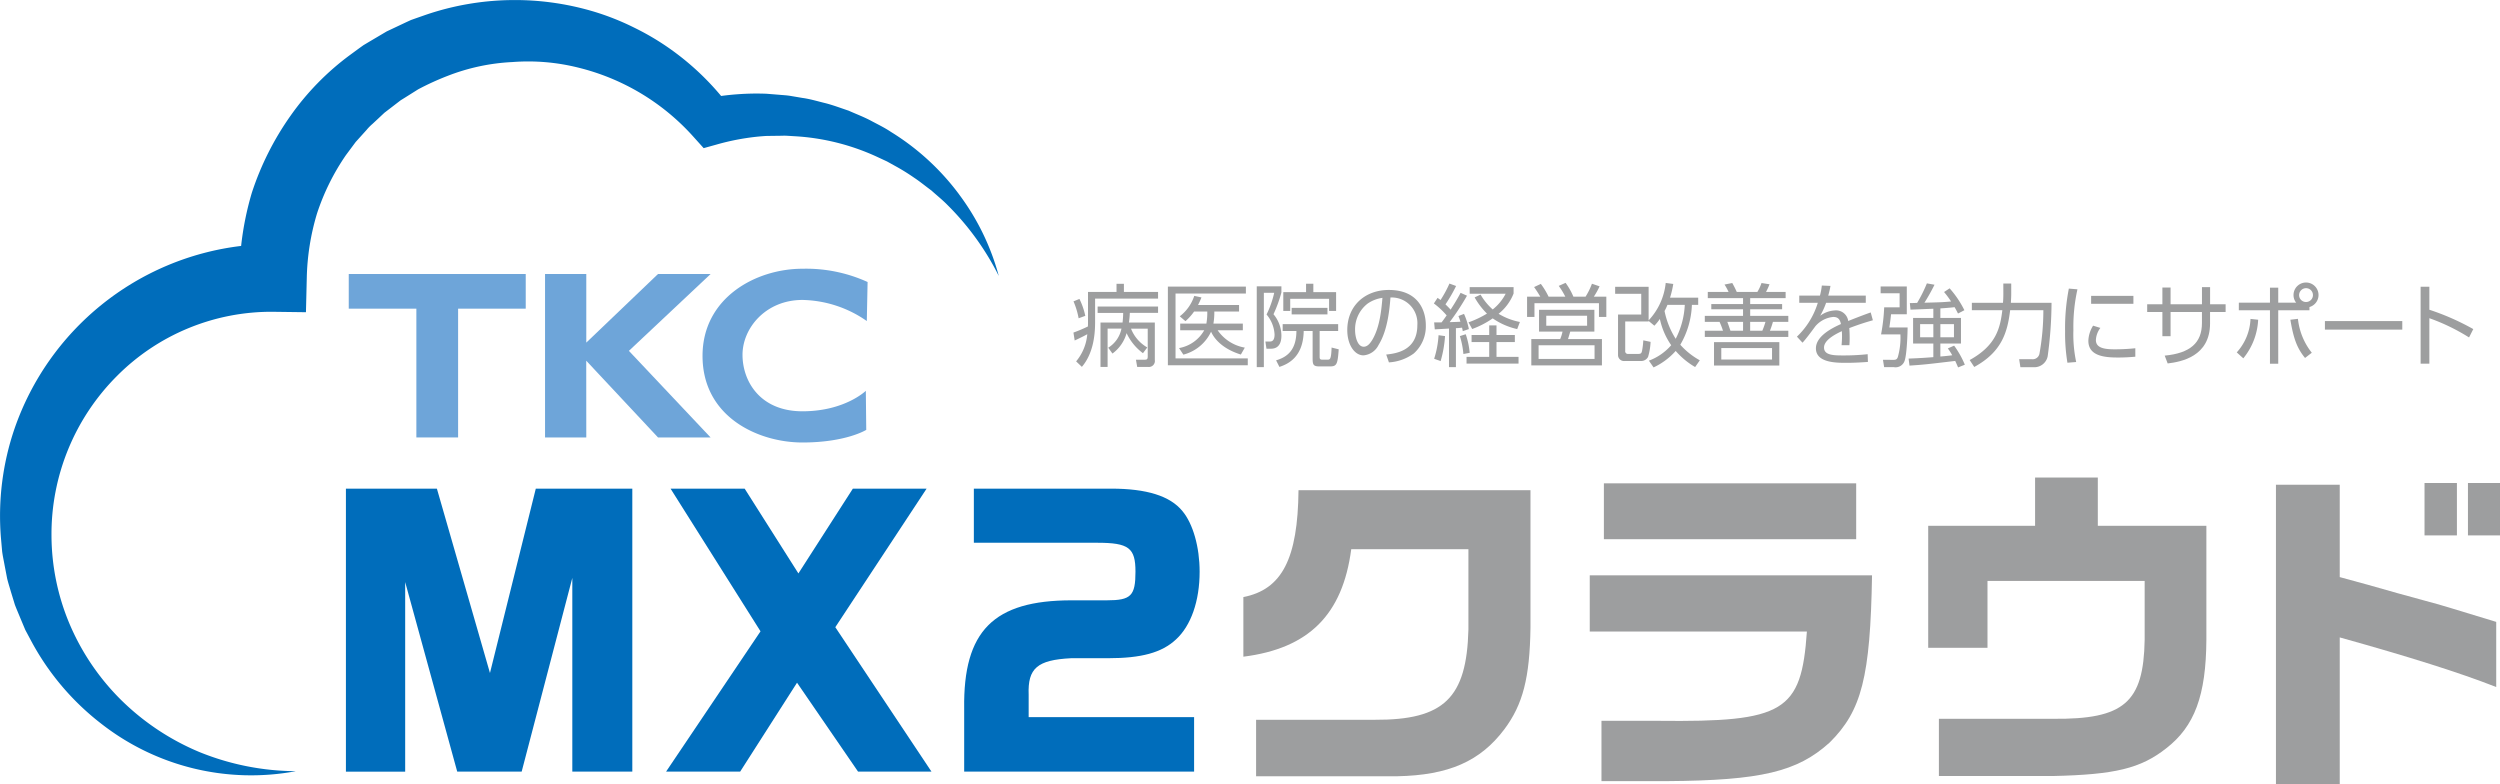
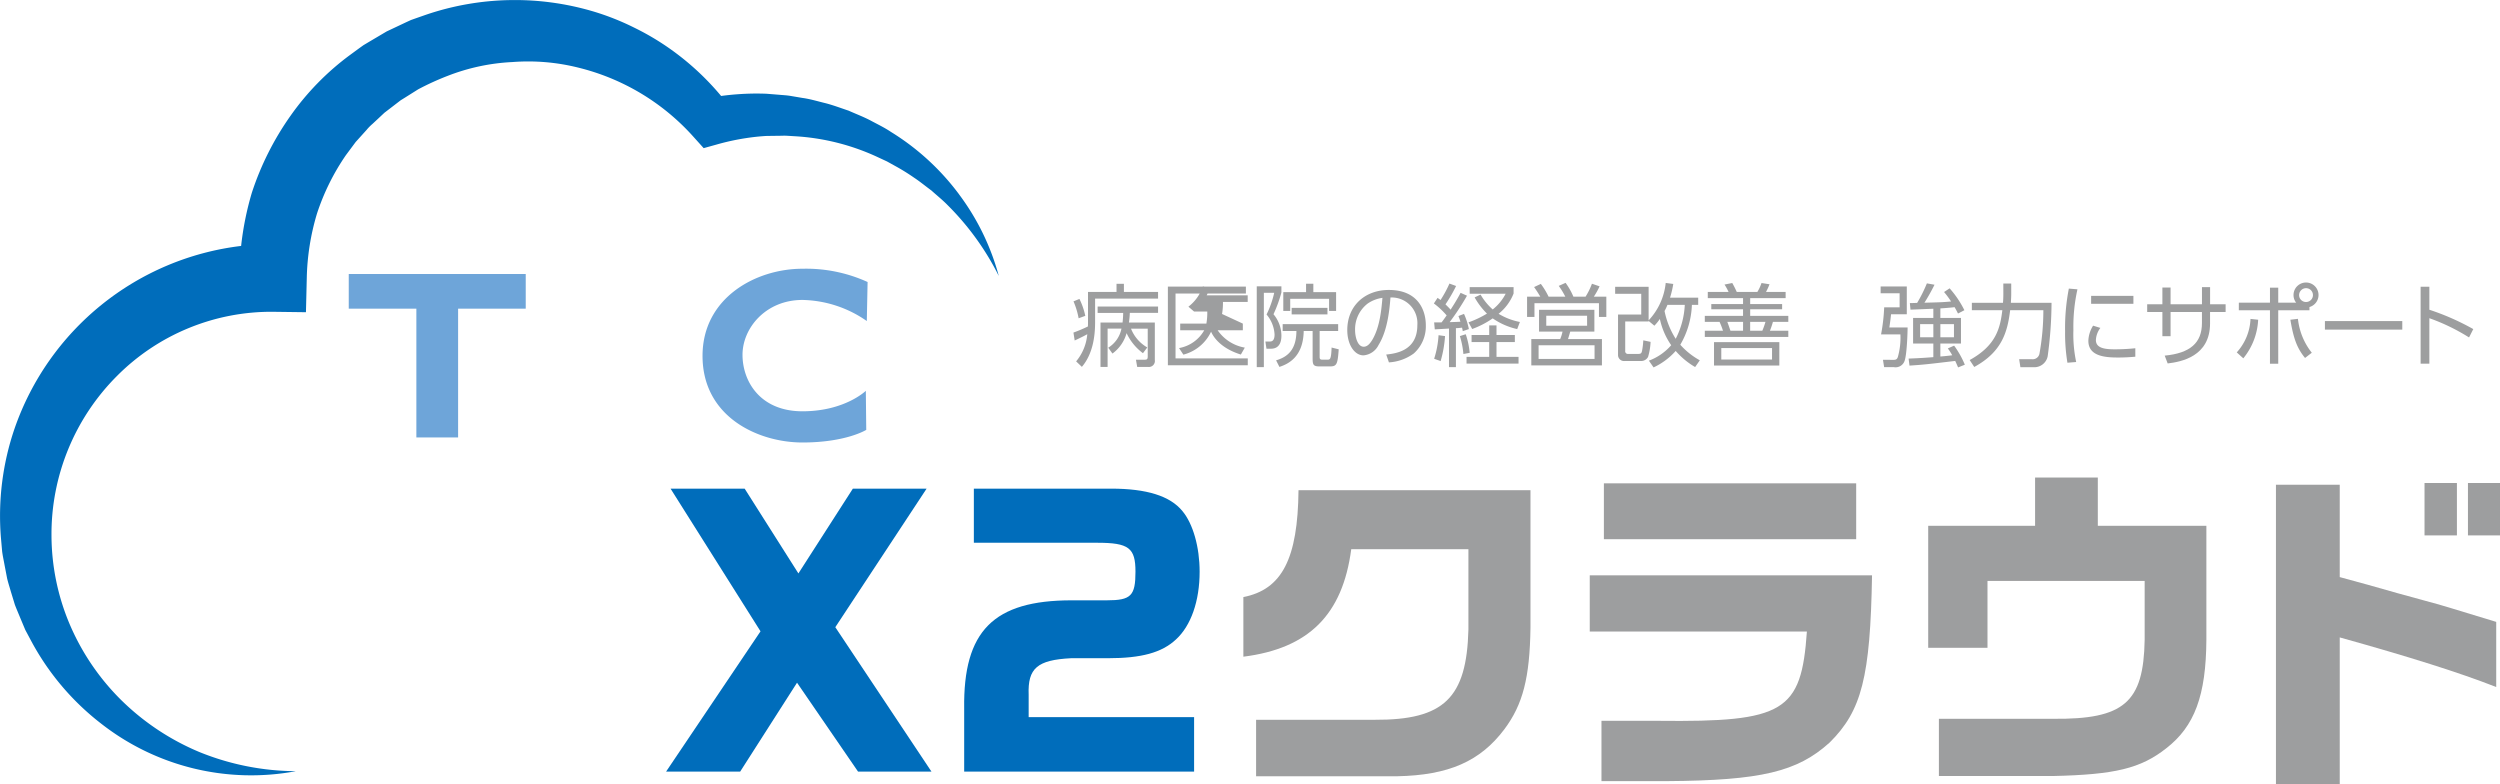
<svg xmlns="http://www.w3.org/2000/svg" width="400" height="125.478" viewBox="0 0 400 125.478">
  <defs>
    <clipPath id="clip-path">
      <rect id="長方形_14" data-name="長方形 14" width="400" height="125.478" fill="none" />
    </clipPath>
  </defs>
  <g id="img_mv_logo" transform="translate(0 0)">
    <g id="グループ_11" data-name="グループ 11" transform="translate(0 0)" clip-path="url(#clip-path)">
      <path id="パス_32" data-name="パス 32" d="M133.59,36h4.563v-1.3h1.182V36H144.8v1.065H134.727v3.757c0,2.362-.389,5.14-2.116,7.169l-.921-.878a7.78,7.78,0,0,0,1.785-4.348c-.245.144-1.022.547-2.015,1.008l-.2-1.267a23.491,23.491,0,0,0,2.317-.979c.014-.273.014-.561.014-.691Zm-1.5,4.217a12.421,12.421,0,0,0-.82-2.706l.95-.389a11.5,11.5,0,0,1,.936,2.706Zm12.192.676v6a.962.962,0,0,1-1.079,1.108h-1.742l-.2-1.151h1.267c.461,0,.619-.029.619-.534V41.875h-2.677a5.983,5.983,0,0,0,2.605,3.008l-.691.921a8.386,8.386,0,0,1-2.62-3.21,6.06,6.06,0,0,1-2.261,3.267l-.676-.934a4.655,4.655,0,0,0,2.116-3.053h-2.217v6.133H135.59V40.9h3.528a15.286,15.286,0,0,0,.1-1.54H135.13V38.334H144.8v1.022h-4.519a13.055,13.055,0,0,1-.144,1.54Z" transform="translate(40.49 10.707)" fill="#9d9e9f" />
-       <path id="パス_33" data-name="パス 33" d="M155.289,35.048v1.108H144.032V46.535h11.559v1.094H142.807V35.048Zm-.489,5.916v1.065h-4.031a6.674,6.674,0,0,0,4.348,2.779l-.633,1.108c-3.254-1.008-4.406-2.835-4.765-3.657a6.77,6.77,0,0,1-4.433,3.672l-.691-1.051a5.789,5.789,0,0,0,4.03-2.851H144.78V40.964h4.188a10.251,10.251,0,0,0,.144-1.929H147a8.473,8.473,0,0,1-1.382,1.54l-.907-.777a6.81,6.81,0,0,0,2.317-3.267l1.151.245a11.416,11.416,0,0,1-.547,1.209h6.565v1.051h-3.959a10.65,10.65,0,0,1-.144,1.929Z" transform="translate(44.053 10.812)" fill="#9d9e9f" />
+       <path id="パス_33" data-name="パス 33" d="M155.289,35.048v1.108H144.032V46.535h11.559v1.094H142.807V35.048Zm-.489,5.916v1.065h-4.031a6.674,6.674,0,0,0,4.348,2.779l-.633,1.108c-3.254-1.008-4.406-2.835-4.765-3.657a6.77,6.77,0,0,1-4.433,3.672l-.691-1.051a5.789,5.789,0,0,0,4.03-2.851H144.78V40.964h4.188a10.251,10.251,0,0,0,.144-1.929H147l-.907-.777a6.81,6.81,0,0,0,2.317-3.267l1.151.245a11.416,11.416,0,0,1-.547,1.209h6.565v1.051h-3.959a10.65,10.65,0,0,1-.144,1.929Z" transform="translate(44.053 10.812)" fill="#9d9e9f" />
      <path id="パス_34" data-name="パス 34" d="M157.62,35.114v.979a21.616,21.616,0,0,1-1.267,3.483,5.345,5.345,0,0,1,1.267,3.4c0,.432,0,2.116-1.67,2.116h-.72l-.173-1.153h.748c.648,0,.72-.69.72-1.121a5.363,5.363,0,0,0-1.281-3.2,15.432,15.432,0,0,0,1.223-3.469h-1.655V48.04h-1.137V35.114Zm6.118,7.139v4.118c0,.245,0,.475.417.475h.777c.475,0,.648,0,.72-1.943l1.137.287c-.173,2.549-.36,2.736-1.511,2.736h-1.54c-1.052,0-1.123-.3-1.123-1.367v-4.3h-1.426c-.072,4.175-2.5,5.284-3.886,5.744l-.533-1.051c1.828-.533,3.24-1.684,3.253-4.694h-2.2V41.159H166.7v1.094Zm-1.008-7.558v1.34h3.641v3.008h-1.123V37.1H159.03v1.943h-1.108V36.035h3.643v-1.34Zm-3.47,3.859h5.729V39.6h-5.729Z" transform="translate(47.405 10.703)" fill="#9d9e9f" />
      <path id="パス_35" data-name="パス 35" d="M170.974,45.791c1.484-.16,4.981-.576,4.981-4.694a4.111,4.111,0,0,0-4.3-4.434c-.13,1.671-.416,5.212-1.9,7.587a2.958,2.958,0,0,1-2.418,1.671c-1.411,0-2.591-1.671-2.591-4.046,0-3.915,2.85-6.419,6.65-6.419,4.665,0,5.917,3.224,5.917,5.657a5.805,5.805,0,0,1-1.929,4.506,7.479,7.479,0,0,1-3.974,1.425Zm-2.979-8.148a5.188,5.188,0,0,0-2,4.26c0,.979.36,2.635,1.382,2.635.6,0,1.036-.534,1.411-1.167,1.209-2.073,1.439-4.994,1.583-6.65a5.429,5.429,0,0,0-2.375.921" transform="translate(50.819 10.937)" fill="#9d9e9f" />
      <path id="パス_36" data-name="パス 36" d="M180.632,36.616a38.462,38.462,0,0,1-2.778,4.233c.921-.029,1.367-.043,1.727-.072-.115-.389-.2-.6-.317-.907l.892-.345a11.271,11.271,0,0,1,.777,2.432l-.979.331a4.8,4.8,0,0,0-.115-.561,9.668,9.668,0,0,1-.979.086v6.234h-1.108V41.871c-.36.029-1.943.115-2.274.13l-.1-1.108h1.18c.288-.36.6-.82.82-1.123a12.469,12.469,0,0,0-2.045-1.914l.591-.892c.229.157.331.229.475.344a18.013,18.013,0,0,0,1.425-2.634l1.065.389a23.333,23.333,0,0,1-1.7,2.938c.273.273.576.561.82.849.1-.16.907-1.367,1.6-2.693Zm-5.254,10.091a15.293,15.293,0,0,0,.705-3.771l1.036.144a18.4,18.4,0,0,1-.705,4Zm4.678-.763a13.468,13.468,0,0,0-.561-2.864l.936-.3a12.572,12.572,0,0,1,.633,2.979Zm8.234-1.914h-2.936V46.4h3.526v1.081H180.56V46.4h3.628V44.03h-2.822V42.907h2.822v-1.54h1.166v1.54h2.936Zm.374-2.073a11.064,11.064,0,0,1-3.915-1.713,14.416,14.416,0,0,1-3.282,1.7l-.591-1.065a15.438,15.438,0,0,0,2.952-1.4,11.622,11.622,0,0,1-1.973-2.592l.95-.446a9.649,9.649,0,0,0,1.944,2.376,7.741,7.741,0,0,0,2.073-2.52h-5.759V35.249h7.025v1.022a7.766,7.766,0,0,1-2.4,3.24,10.337,10.337,0,0,0,3.411,1.31Z" transform="translate(54.086 10.696)" fill="#9d9e9f" />
      <path id="パス_37" data-name="パス 37" d="M192.848,36.8a12.275,12.275,0,0,0-1.051-1.727l1.094-.489a10.94,10.94,0,0,1,1.252,2.217h1.944a11.1,11.1,0,0,0,1.022-2.074l1.223.419a12.42,12.42,0,0,1-.921,1.655h2v3.238h-1.18v-2.2H187.912v2.2H186.73V36.8h2.117c-.2-.345-.547-.907-.993-1.54l1.079-.505a12.165,12.165,0,0,1,1.238,2.045Zm4.65,5.585H193.64c-.058.188-.3,1.023-.36,1.2h5.428V47.8h-11.3V43.583h4.62a6.293,6.293,0,0,0,.374-1.2h-3.757V38.9H197.5Zm.029,2.189h-8.954v2.188h8.954Zm-1.195-4.722H189.8v1.6h6.536Z" transform="translate(57.602 10.669)" fill="#9d9e9f" />
      <path id="パス_38" data-name="パス 38" d="M210.788,36.958v1.151h-1.009a13.577,13.577,0,0,1-1.857,6.378,11.86,11.86,0,0,0,3.123,2.49l-.748,1.079a12.287,12.287,0,0,1-3.109-2.576,10.959,10.959,0,0,1-3.541,2.634l-.75-1.079a8.735,8.735,0,0,0,3.571-2.476,11.6,11.6,0,0,1-1.814-4.2,7.527,7.527,0,0,1-.878,1.081l-.921-.764v.086h-3.744v4.694a.43.43,0,0,0,.475.5h1.585c.5,0,.547-.158.632-.489a12.59,12.59,0,0,0,.2-1.685l1.167.245a10.056,10.056,0,0,1-.4,2.4,1.258,1.258,0,0,1-1.195.662h-2.549a.957.957,0,0,1-1.065-.964V39.649h3.713v-3.31H197.5V35.216h5.356v5.369A10.272,10.272,0,0,0,205.59,34.6l1.209.16a15.393,15.393,0,0,1-.518,2.2Zm-4.924,1.151a7.719,7.719,0,0,1-.461.979,13.055,13.055,0,0,0,1.785,4.448,13.231,13.231,0,0,0,1.454-5.426Z" transform="translate(60.924 10.672)" fill="#9d9e9f" />
      <path id="パス_39" data-name="パス 39" d="M221.395,37.026h-5.672v.95h5.11v.835h-5.11v1.051h6.1v.964h-2.463a13.451,13.451,0,0,1-.475,1.411h2.938v.993h-13.36v-.993h2.907a12.5,12.5,0,0,0-.547-1.411h-2.361v-.964h6.118V38.811H209.5v-.835h5.082v-.95h-5.643v-.993h3.326a9.505,9.505,0,0,0-.649-1.182l1.239-.245a15.791,15.791,0,0,1,.718,1.426h3.3a7.092,7.092,0,0,0,.662-1.426l1.281.2a10.045,10.045,0,0,1-.561,1.225h3.139Zm-1.009,10.782H209.935V44.066h10.451Zm-1.166-2.792H211.1v1.828h8.119Zm-4.635-4.19h-2.52c.259.691.275.763.5,1.411h2.016Zm3.08,1.411a11.192,11.192,0,0,0,.5-1.411h-2.447v1.411Z" transform="translate(64.307 10.676)" fill="#9d9e9f" />
-       <path id="パス_40" data-name="パス 40" d="M230.743,36.527v1.151h-6.349a11.767,11.767,0,0,1-.95,2.073,4.3,4.3,0,0,1,2.3-.849,1.964,1.964,0,0,1,2.188,1.685c.331-.131,2.3-.922,3.6-1.367l.345,1.252c-1.166.331-2.188.648-3.771,1.252.043.5.058,1.123.058,1.641,0,.2,0,.633-.043,1.094h-1.252c.029-.331.072-.864.072-1.382,0-.245,0-.489-.029-.864-1.108.518-2.85,1.439-2.85,2.62,0,1.267,1.6,1.267,3.181,1.267a35.453,35.453,0,0,0,3.8-.2l.043,1.238c-.82.058-2.073.144-3.44.144-1.626,0-4.881,0-4.881-2.317,0-1.957,2.578-3.253,4-3.886-.158-.849-.561-1.138-1.223-1.138a4.3,4.3,0,0,0-2.85,1.468c-.663.908-1.613,2.175-2.074,2.65l-.892-.964a12.481,12.481,0,0,0,3.339-5.413h-2.965V36.527h3.31a10.17,10.17,0,0,0,.3-1.612l1.383.058a13.493,13.493,0,0,1-.36,1.554Z" transform="translate(67.782 10.771)" fill="#9d9e9f" />
      <path id="パス_41" data-name="パス 41" d="M234.149,35.142v4.448h-2.519c-.058.59-.115,1.065-.273,2.116h2.922c0,.59-.1,4.55-.533,5.471a1.52,1.52,0,0,1-1.67.878h-1.554l-.187-1.18,1.67.014c.417,0,.576-.1.705-.432a11.278,11.278,0,0,0,.417-3.643h-3.095a29.959,29.959,0,0,0,.5-4.332H233V36.234h-3.037V35.142Zm5.37,5.038h3.3v4.1h-3.3v2.074c.878-.072,1.5-.144,1.9-.2a9.259,9.259,0,0,0-.705-1.094l1.008-.446a14.617,14.617,0,0,1,1.713,3.051l-1.079.432c-.245-.576-.331-.763-.461-1.036-4.578.547-5.081.6-7.313.748l-.144-1.123c1.9-.072,3.038-.158,3.959-.23V44.281h-3.24v-4.1h3.24V38.711c-.576.014-3.139.13-3.657.144l-.1-1.051c.288,0,.374,0,1.166-.029a22.568,22.568,0,0,0,1.556-3.125l1.223.217a32.214,32.214,0,0,1-1.613,2.879c2.247-.058,2.966-.072,4.262-.2a14.583,14.583,0,0,0-1.123-1.511l.892-.591a15.83,15.83,0,0,1,2.36,3.5l-1.022.533c-.158-.317-.317-.633-.547-1.022-.3.043-.979.115-2.274.2Zm-1.123.993h-2.116v2.1H238.4Zm3.3,0h-2.175v2.1h2.175Z" transform="translate(70.938 10.689)" fill="#9d9e9f" />
      <path id="パス_42" data-name="パス 42" d="M246.234,34.673H247.5V36.3c0,.331-.014.748-.058,1.454h6.507a64.493,64.493,0,0,1-.619,8.565,2.178,2.178,0,0,1-2.189,1.742h-2.173l-.2-1.281h2.073a1.1,1.1,0,0,0,1.166-.835,38.94,38.94,0,0,0,.633-7.011h-5.312c-.432,3.585-1.367,6.694-5.744,9.085l-.734-1.108c4.262-2.347,4.881-5.14,5.226-7.976H241.2v-1.18h4.981c.029-.33.058-.806.058-1.511Z" transform="translate(74.297 10.696)" fill="#9d9e9f" />
      <path id="パス_43" data-name="パス 43" d="M254.494,35.405a27.664,27.664,0,0,0-.648,6.52,21.4,21.4,0,0,0,.446,5.111l-1.4.115a28.74,28.74,0,0,1-.374-5.025,32.942,32.942,0,0,1,.6-6.837Zm3.67,6.175a3.471,3.471,0,0,0-.718,1.944c0,1.31,1.468,1.481,3.008,1.481a31.183,31.183,0,0,0,3.3-.171v1.353c-.489.043-1.5.13-2.72.13-2.13,0-4.794-.2-4.794-2.677A4.834,4.834,0,0,1,257,41.22Zm5.284-3.857h-6.765V36.456h6.765Z" transform="translate(77.897 10.886)" fill="#9d9e9f" />
      <path id="パス_44" data-name="パス 44" d="M275.107,37.847v1.239h-2.49v1.828c0,5.3-4.622,6.146-6.781,6.406l-.475-1.252c4.075-.39,5.959-2.044,5.959-5.212v-1.77H266.3V42.96h-1.31V39.087h-2.432V37.847h2.432V35.172h1.31v2.676h5.023V35.114h1.3v2.733Z" transform="translate(80.992 10.832)" fill="#9d9e9f" />
      <path id="パス_45" data-name="パス 45" d="M273.51,45.724a8.476,8.476,0,0,0,2.2-5.356l1.225.131a10.542,10.542,0,0,1-2.376,6.173Zm9.5-7.961a1.938,1.938,0,0,1-.417-1.225,2,2,0,1,1,2.548,1.929v.518h-4.994v8.551h-1.324V38.985h-4.981V37.763h4.981v-2.4h1.324v2.4Zm.288,2.591a10.524,10.524,0,0,0,2.217,5.426l-1.08.835c-1.3-1.582-1.857-3.167-2.346-6.116Zm.187-3.8a1.108,1.108,0,1,0,1.108-1.107,1.118,1.118,0,0,0-1.108,1.107" transform="translate(84.371 10.659)" fill="#9d9e9f" />
      <rect id="長方形_13" data-name="長方形 13" width="12.379" height="1.367" transform="translate(371.987 51.372)" fill="#9d9e9f" />
      <path id="パス_46" data-name="パス 46" d="M303.74,43.177a31.907,31.907,0,0,0-6.349-3.08v7.27h-1.4V35.058h1.4v3.686a39.392,39.392,0,0,1,7.025,3.095Z" transform="translate(91.308 10.815)" fill="#9d9e9f" />
      <path id="パス_47" data-name="パス 47" d="M153.485,31.139a39.181,39.181,0,0,0-10.934-10.033c-1.047-.707-2.188-1.244-3.3-1.846-1.123-.585-2.311-1.032-3.474-1.554-1.205-.4-2.4-.856-3.636-1.182-1.239-.293-2.47-.682-3.741-.854l-1.9-.321c-.635-.109-1.276-.131-1.917-.194L122.651,15c-.649-.027-1.3-.035-1.947-.031a43.108,43.108,0,0,0-5.326.386,42.666,42.666,0,0,0-8.215-7.572,41.644,41.644,0,0,0-5.806-3.418,41.061,41.061,0,0,0-6.294-2.494,44.127,44.127,0,0,0-26.871.476l-1.624.567-.811.288-.781.359L61.865,5.03,58.9,6.783l-.738.442-.7.5L56.075,8.743a42.491,42.491,0,0,0-9.609,9.807,46.22,46.22,0,0,0-6.175,12.3,48.2,48.2,0,0,0-1.711,8.5A43.882,43.882,0,0,0,2.33,68.571,43.136,43.136,0,0,0,.15,86.049l.194,2.19c.093.726.258,1.446.385,2.166l.413,2.155c.17.71.4,1.408.6,2.108l.639,2.091c.259.682.551,1.35.826,2.024l.841,2.007,1.025,1.918A41.4,41.4,0,0,0,16.11,115.723a38.952,38.952,0,0,0,31.236,7.666,41.5,41.5,0,0,1-15.368-3.033,39.512,39.512,0,0,1-12.615-8.374,38.048,38.048,0,0,1-8.254-12.2A36.692,36.692,0,0,1,8.239,85.676a35.78,35.78,0,0,1,10.446-25.49,34.833,34.833,0,0,1,24.974-10.3l5.293.069.133-5.5a38.4,38.4,0,0,1,1.638-10.3,36.475,36.475,0,0,1,4.625-9.336l1.561-2.1,1.756-1.947a7.743,7.743,0,0,1,.919-.934l.96-.894.959-.9,1.045-.8,1.04-.8.522-.4.559-.345,2.228-1.4a42.908,42.908,0,0,1,4.782-2.181,32.723,32.723,0,0,1,10.3-2.189,32.984,32.984,0,0,1,10.588.9A36.336,36.336,0,0,1,110.9,21.827l1.687,1.875,2.1-.584a38.072,38.072,0,0,1,6.37-1.239c.536-.054,1.076-.1,1.615-.127l1.633-.022c.544.005,1.1-.039,1.64-.007l1.64.1a36.384,36.384,0,0,1,12.8,3.295l1.531.711,1.477.818a33.291,33.291,0,0,1,2.885,1.8c.95.627,1.824,1.358,2.753,2.037.843.767,1.753,1.485,2.559,2.309a43.245,43.245,0,0,1,8.213,11.351,38.416,38.416,0,0,0-6.32-13" transform="translate(0 0)" fill="#006dbb" />
      <path id="パス_48" data-name="パス 48" d="M42.645,33.505H70.961V39.05H60.142V59.655H53.464V39.05H42.645Z" transform="translate(13.155 10.336)" fill="#6ea5d9" />
-       <path id="パス_49" data-name="パス 49" d="M93.141,33.505H84.723L73.247,44.482V33.505h-6.6v26.15h6.6l-.008-12.279L84.723,59.655h8.41L80.065,45.8Z" transform="translate(20.559 10.336)" fill="#6ea5d9" />
      <path id="パス_50" data-name="パス 50" d="M112.189,41.233l.126-6.249a23.751,23.751,0,0,0-10.426-2.122c-7.435,0-15.983,4.628-15.983,13.942,0,9.844,8.994,13.859,15.983,13.859S112.1,58.641,112.1,58.641l-.068-6.247s-3.36,3.275-10.139,3.275-9.591-4.8-9.591-9.042,3.687-8.773,9.591-8.773a18.546,18.546,0,0,1,10.3,3.378" transform="translate(26.5 10.137)" fill="#6ea5d9" />
-       <path id="パス_51" data-name="パス 51" d="M56.854,59.75l8.493,29.5,7.334-29.5H88.123v45.276h-9.6V74.033L70.42,105.026H60.108L51.781,74.7v30.33H42.3V59.75Z" transform="translate(13.047 18.432)" fill="#006dbb" />
      <path id="パス_52" data-name="パス 52" d="M96.558,82.58,82.164,59.75H94.02l8.6,13.566,8.713-13.566h11.8L108.524,81.92l15.386,23.106H112.164L102.4,90.8l-9.1,14.228H81.447Z" transform="translate(25.125 18.432)" fill="#006dbb" />
      <path id="パス_53" data-name="パス 53" d="M119.447,59.75H141.4c5.68,0,9.43,1.158,11.415,3.585,1.71,2.04,2.757,5.79,2.757,9.7,0,4.688-1.378,8.658-3.805,10.864C149.5,86,146.249,86.883,140.9,86.883H135c-5.4.276-6.948,1.6-6.783,5.845v3.585h26.47v8.713H117.9V94.934c-.166-12.408,4.687-17.315,17.205-17.315h5.625c3.861,0,4.577-.718,4.577-4.578,0-3.805-1.048-4.632-6.121-4.632H119.447Z" transform="translate(36.369 18.432)" fill="#006dbb" />
      <path id="パス_54" data-name="パス 54" d="M152.039,77.04c6.176-1.213,8.713-6.121,8.823-17.1h37.115v22c-.111,8-1.214,12.3-4.192,16.268-3.859,5.128-8.933,7.335-17.1,7.5h-22.61V96.673h18.972c11.084.055,14.723-3.474,15-14.448V69.375H169.3c-1.379,10.478-6.783,15.882-17.261,17.205Z" transform="translate(46.9 18.492)" fill="#9d9e9f" />
      <path id="パス_55" data-name="パス 55" d="M239.56,73.826c-.276,16.27-1.655,21.672-6.783,26.747-5.184,4.688-10.974,6.066-26.03,6.176H196.269V97.1h9.155c20.073.22,22.83-1.434,23.712-14.283H194.394V73.826Zm-2.537-5.79H196.656V59.1h40.367Z" transform="translate(59.966 18.232)" fill="#9d9e9f" />
      <path id="パス_56" data-name="パス 56" d="M235.78,66.113h17.1V58.392h10.037v7.721h17.37V84.367c-.055,8.879-1.874,13.842-6.451,17.371-4.082,3.2-8.162,4.191-18.088,4.411H237.49V96.995h18.253c11.36.11,14.5-2.591,14.669-12.628v-9.43H245.265v10.7H235.78Z" transform="translate(72.733 18.013)" fill="#9d9e9f" />
      <path id="パス_57" data-name="パス 57" d="M288.507,59.336V74.115l4.632,1.268c3.033.883,6.066,1.71,9.1,2.537,2.316.607,4.8,1.379,11.305,3.364V91.708c-5.9-2.317-13.786-4.8-25.036-7.941v23.492H278.3V59.336Zm18.75,8.106h-5.184V59.06h5.184Zm6.892,0h-5.128V59.06h5.128Z" transform="translate(85.851 18.219)" fill="#9d9e9f" />
    </g>
  </g>
</svg>